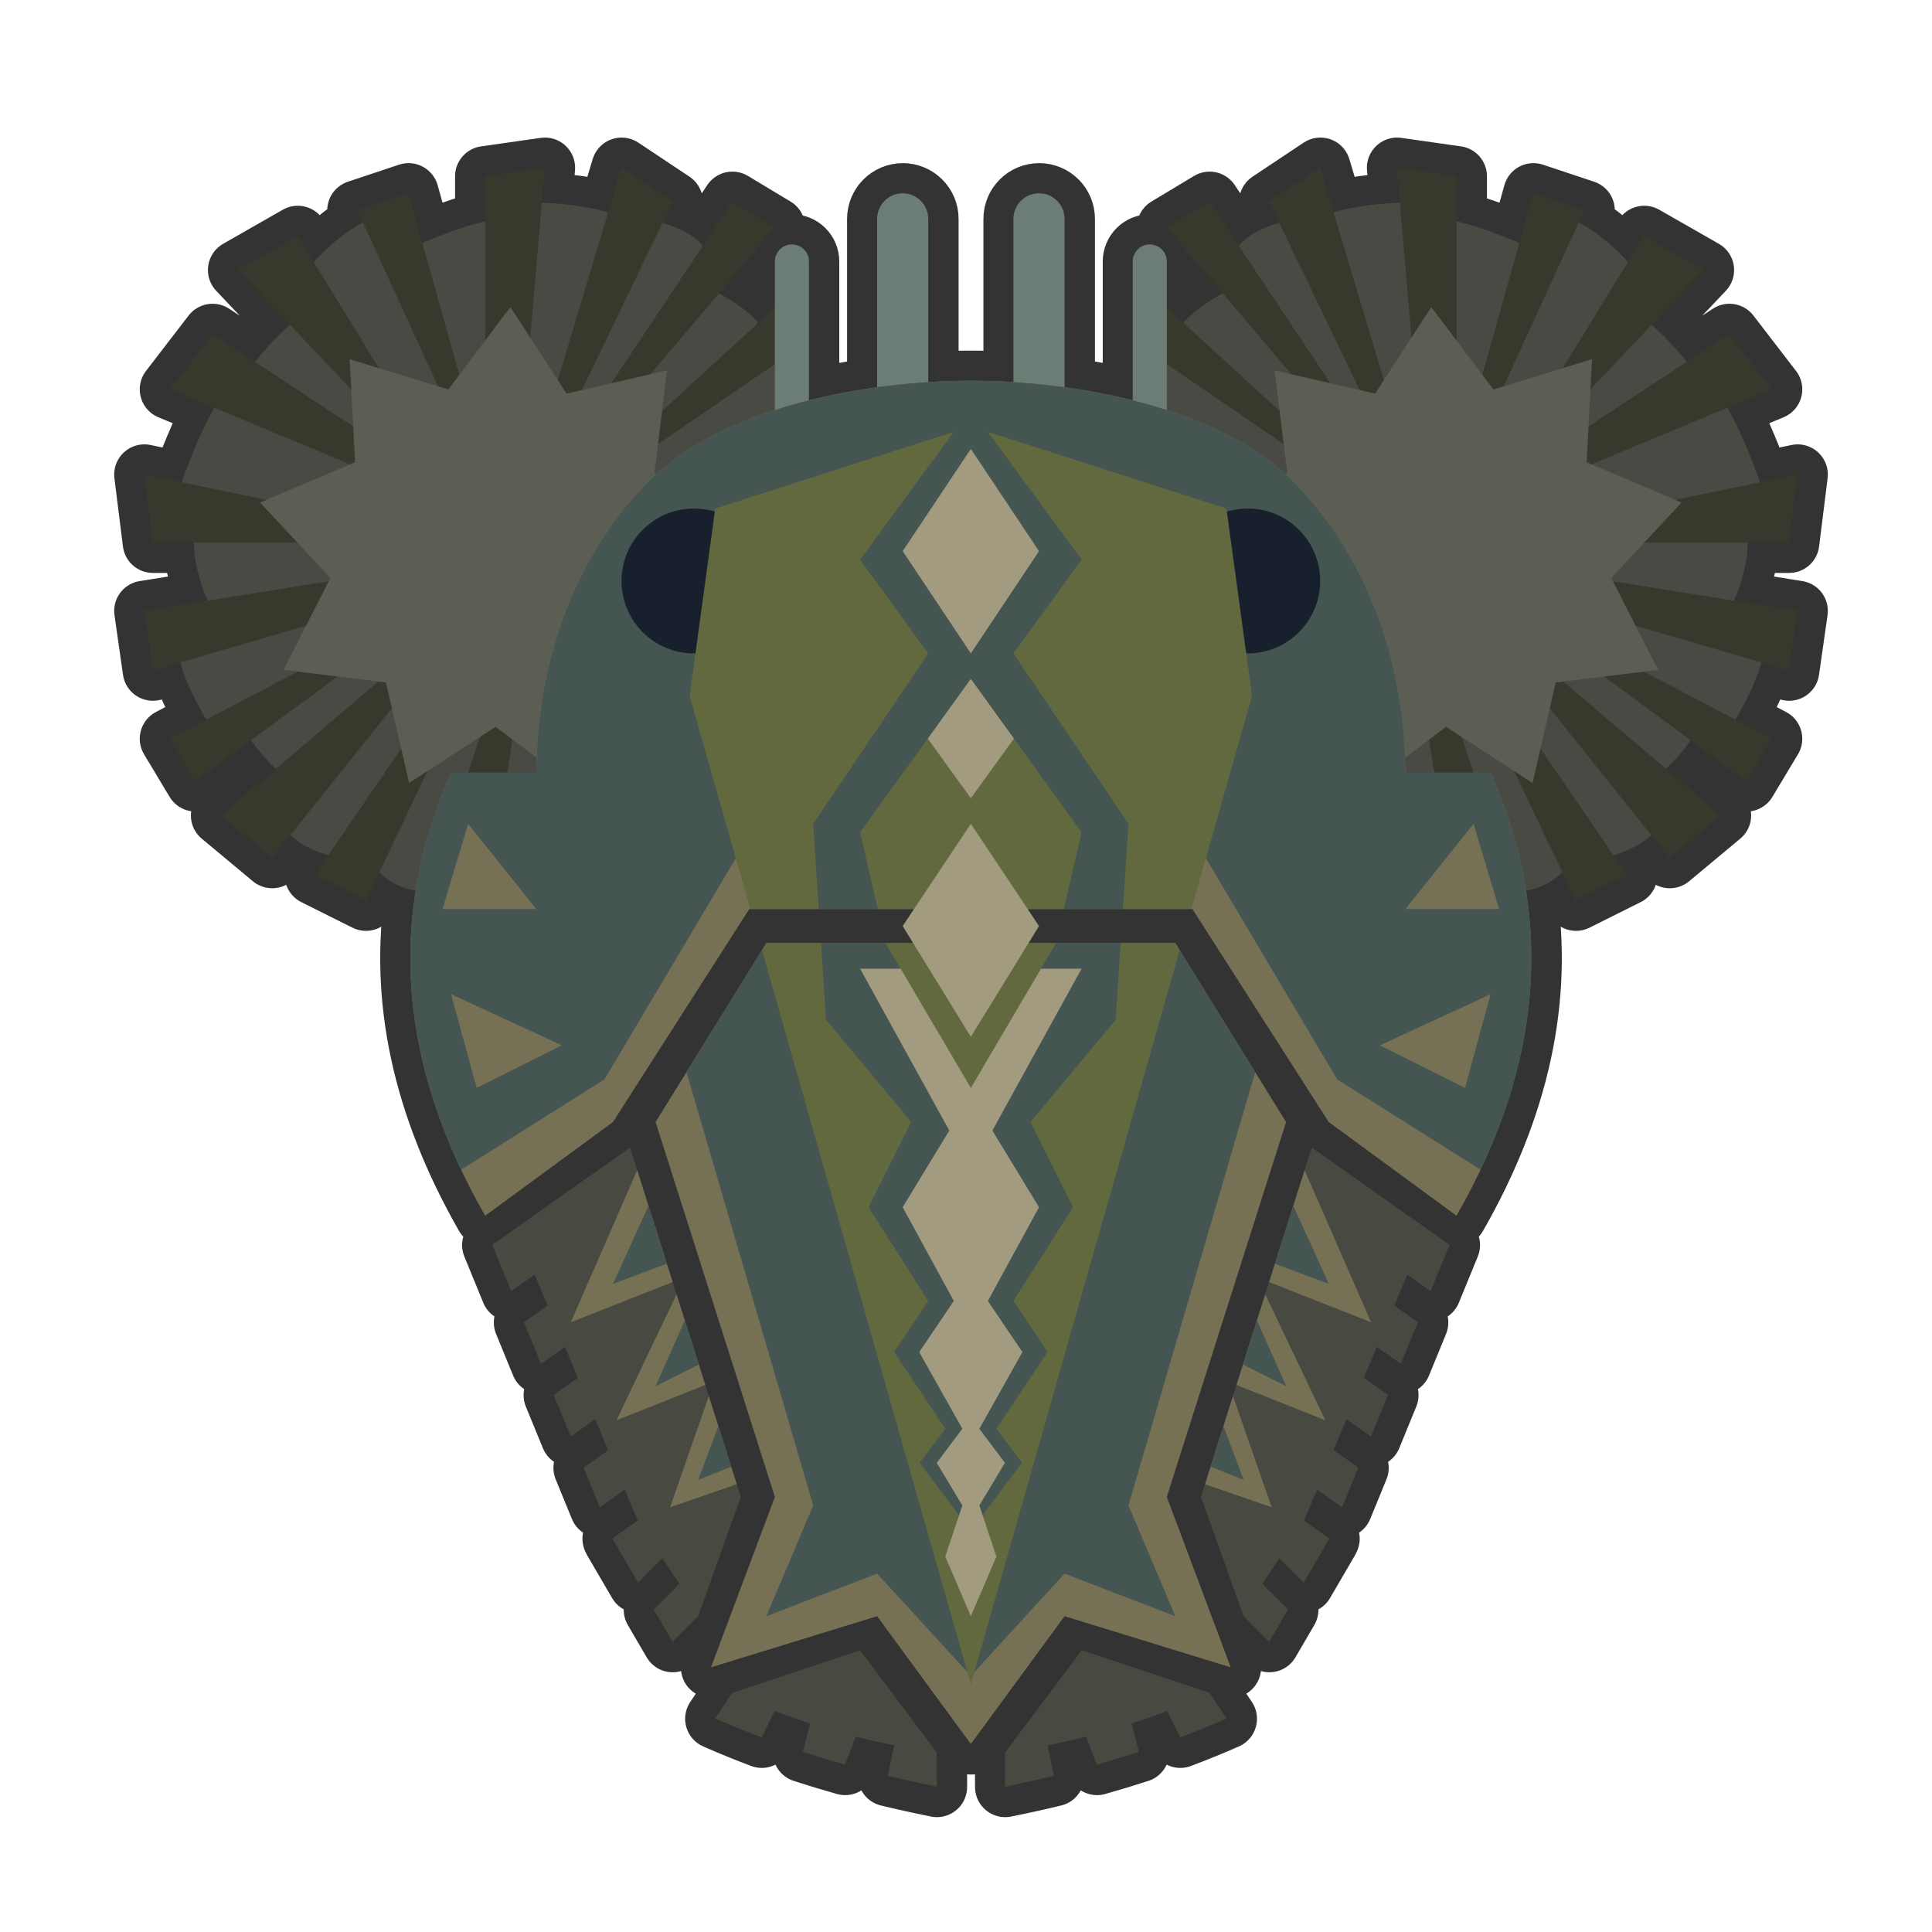
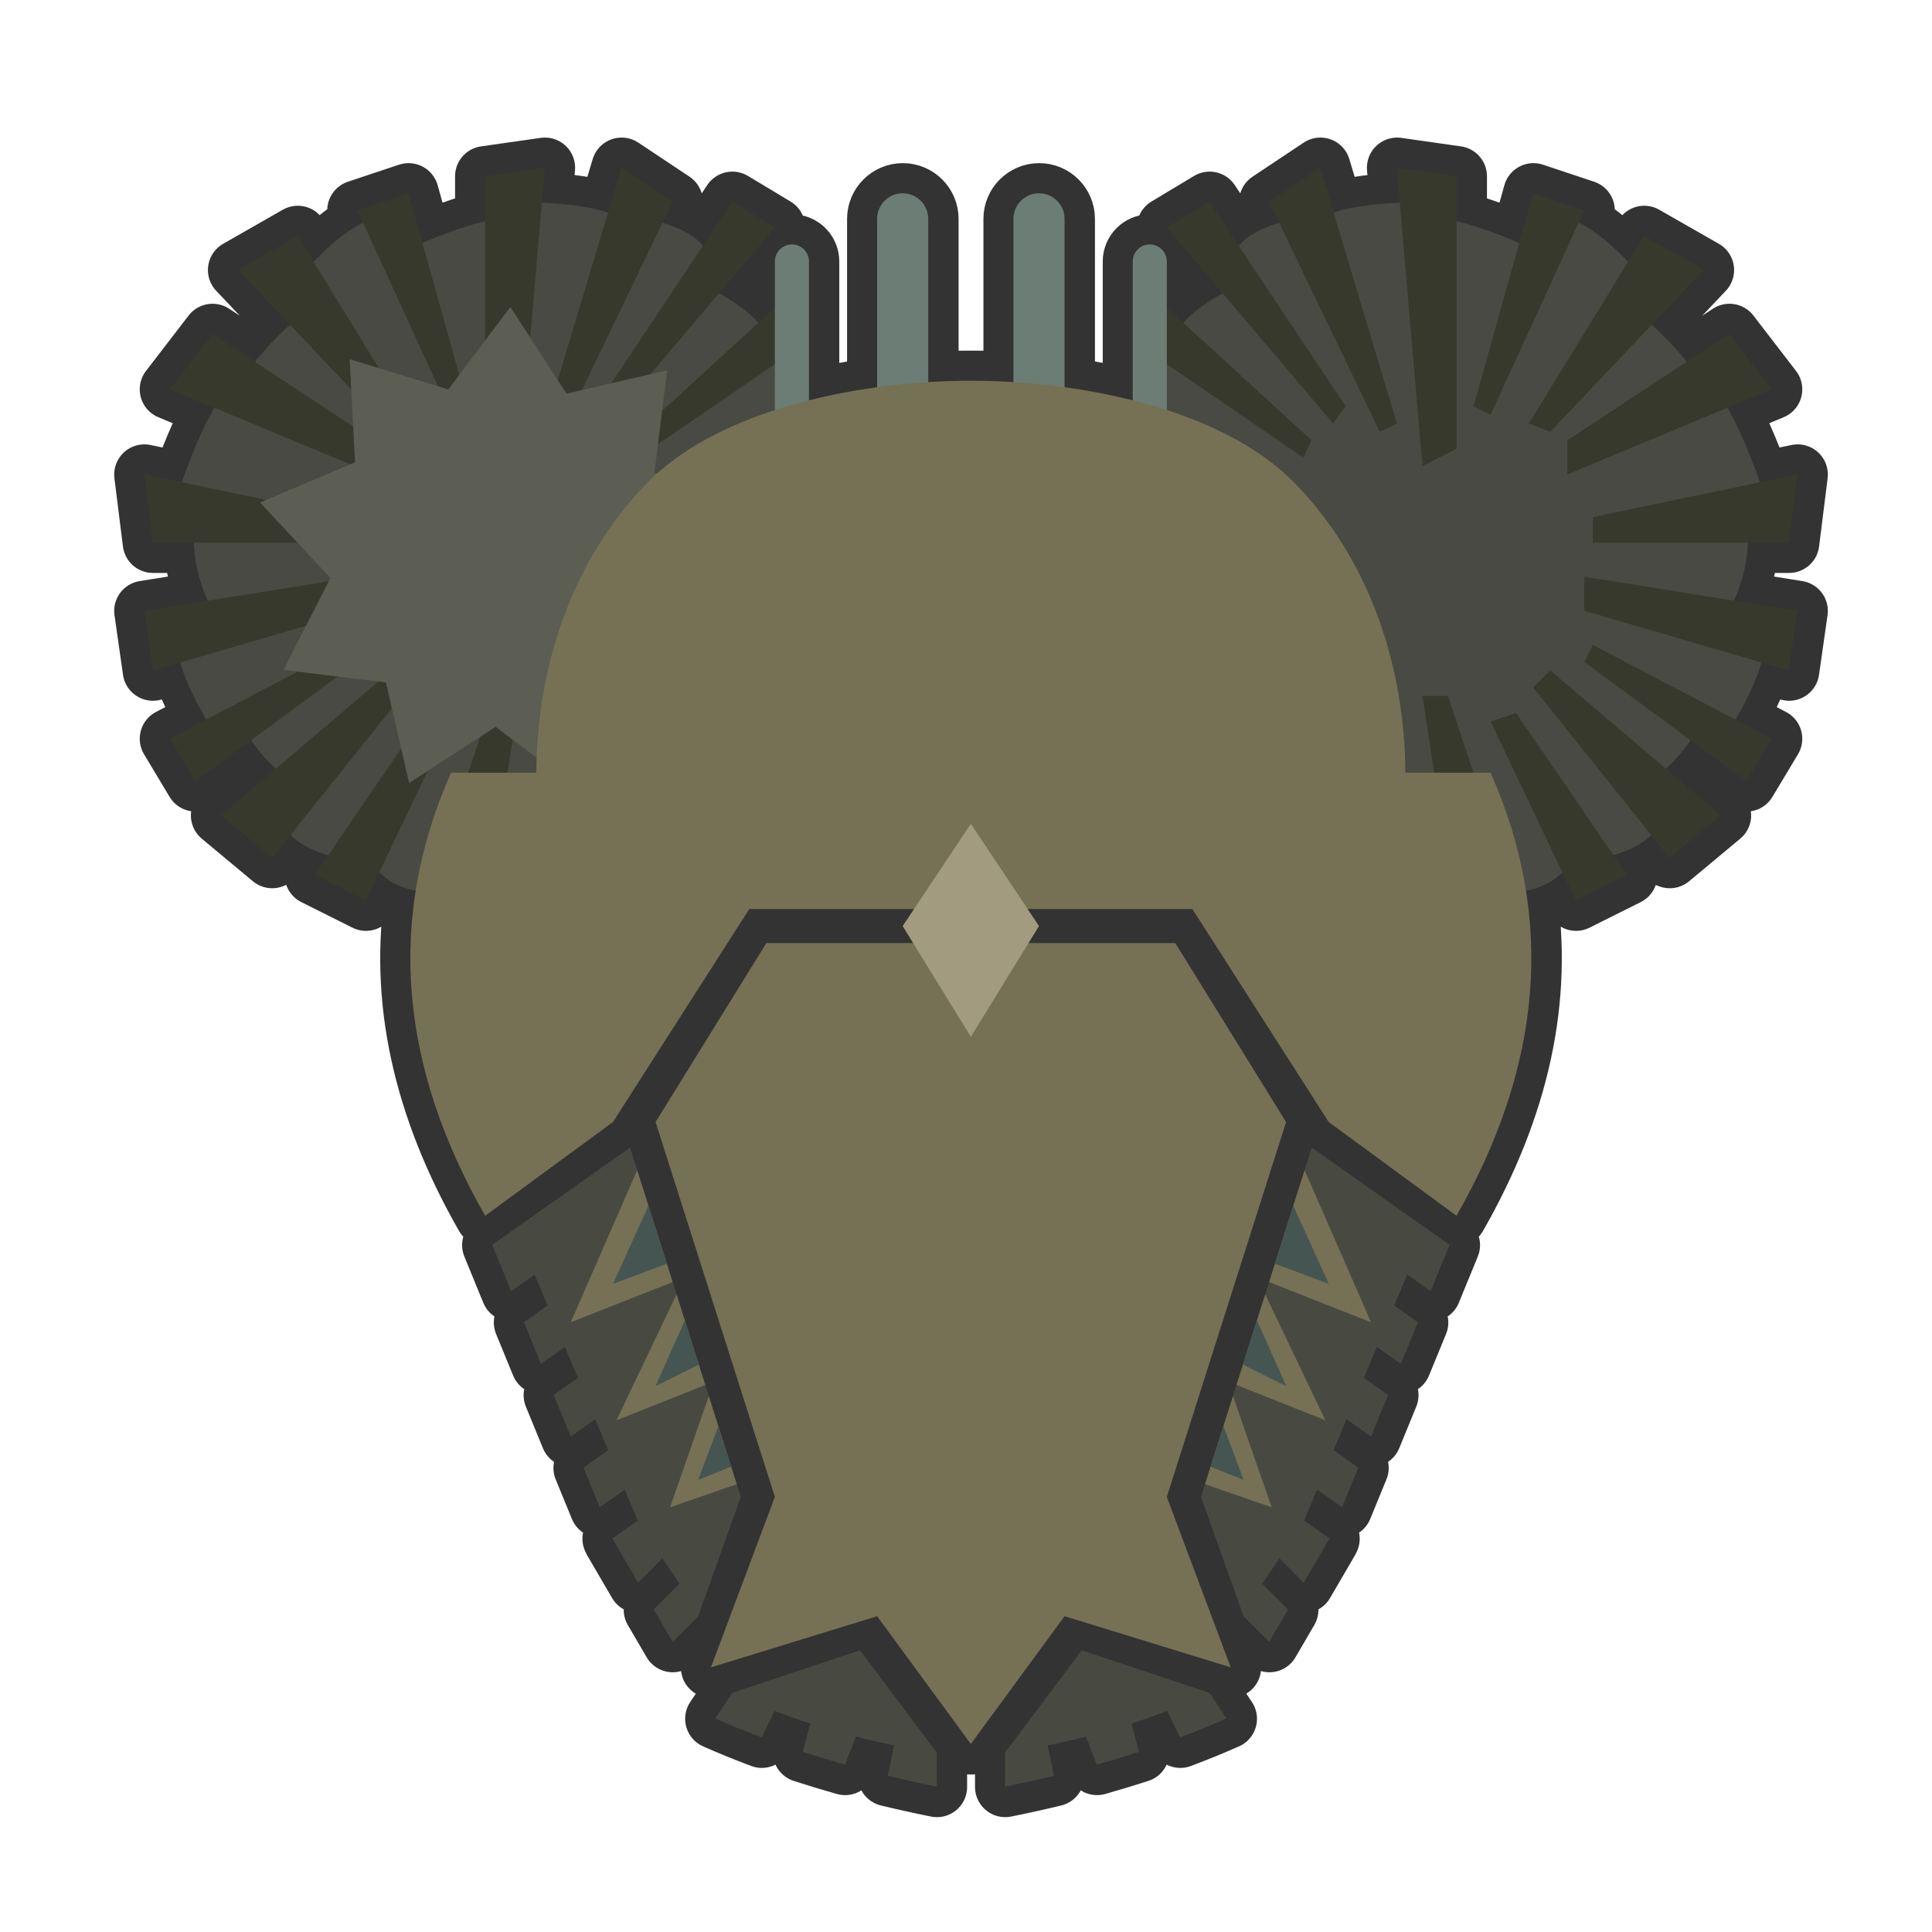
<svg xmlns="http://www.w3.org/2000/svg" width="100%" height="100%" viewBox="0 0 256 256" version="1.1" xml:space="preserve" style="fill-rule:evenodd;clip-rule:evenodd;stroke-linecap:round;stroke-linejoin:round;stroke-miterlimit:1.5;">
  <g transform="matrix(1.129,0,0,1.129,-15.871,-22.934)">
    <g transform="matrix(0.886,0,0,0.886,14.059,20.316)">
-       <path d="M156.35,230.186C158.464,229.392 160.516,228.555 162.505,227.676L160.248,224.29L143.315,218.645L133.155,232.192L133.155,236.707C135.363,236.263 137.522,235.785 139.633,235.275L138.799,231.231C140.523,230.888 142.218,230.506 143.883,230.085L145.317,233.79C147.22,233.254 149.08,232.69 150.897,232.097L149.919,228.346C151.519,227.828 153.09,227.271 154.632,226.676L156.35,230.186ZM100.914,230.186C98.8,229.392 96.748,228.555 94.758,227.676L97.016,224.29L113.949,218.645L124.109,232.192L124.109,236.707C121.901,236.263 119.742,235.785 117.631,235.275L118.465,231.231C116.741,230.888 115.046,230.506 113.381,230.085L111.947,233.79C110.044,233.254 108.184,232.69 106.367,232.097L107.345,228.346C105.745,227.828 104.174,227.271 102.631,226.676L100.914,230.186ZM185.464,26.839L185.068,22.221L192.971,23.35L192.971,29.31C195.615,29.898 198.935,31.19 201.288,32.188L203.13,25.608L209.904,27.865L209.154,29.5C211.658,30.65 214.309,33.221 215.697,34.688L217.806,31.252L225.708,35.768L218.834,43.024C220.663,44.613 222.406,46.614 223.482,47.926L229.095,44.234L234.739,51.572L228.853,54.024C230.631,56.992 232.396,61.682 233.183,63.89L238.126,62.861L236.997,71.892L231.558,71.892C231.542,74.939 230.462,77.92 229.737,79.58L238.126,80.923L236.997,88.825L233.367,87.766C232.68,90.388 230.97,93.559 229.934,95.339L234.739,97.856L231.352,103.5L223.966,98.058C223.168,99.36 221.824,100.793 220.725,101.861L227.966,108.016L221.192,113.66L218.786,110.652C217.192,112.126 215.152,112.91 213.76,113.304L215.548,115.918L208.775,119.304L206.992,115.559C205.509,117.09 203.648,117.74 202.184,118.009C204.438,132.257 201.245,146.614 192.971,161.073L176.037,148.655L157.975,120.433L136.151,120.433L137.656,122.691L136.266,124.949L155.718,124.949L170.393,148.655L154.589,198.326L163.055,220.903L141.042,214.13L128.625,231.063L116.207,214.13L94.194,220.903L102.661,198.326L86.856,148.655L101.532,124.949L120.983,124.949L119.594,122.691L121.099,120.433L99.274,120.433L81.212,148.655L64.279,161.073C56.005,146.614 52.812,132.257 55.066,118.009C53.601,117.74 51.741,117.09 50.258,115.559L48.475,119.304L41.701,115.918L43.49,113.304C42.097,112.91 40.058,112.126 38.463,110.652L36.057,113.66L29.284,108.016L36.524,101.861C35.426,100.793 34.081,99.36 33.283,98.058L25.897,103.5L22.51,97.856L27.316,95.339C26.279,93.559 24.57,90.388 23.883,87.766L20.253,88.825L19.124,80.923L27.512,79.58C26.788,77.921 25.707,74.939 25.691,71.892L20.253,71.892L19.124,62.861L24.066,63.89C24.854,61.681 26.618,56.992 28.396,54.024L22.51,51.572L28.155,44.234L33.767,47.926C34.844,46.613 36.586,44.613 38.416,43.024L31.541,35.768L39.444,31.252L41.552,34.688C42.94,33.221 45.591,30.65 48.095,29.5L47.346,27.865L54.119,25.608L55.961,32.188C58.314,31.191 61.634,29.898 64.279,29.31L64.279,23.35L72.181,22.221L71.785,26.839C74.665,26.991 78.167,27.344 80.561,28.154L82.341,22.221L89.114,26.73L87.776,29.509C89.531,30.042 91.953,31.019 93.12,32.576L97.016,26.73L102.661,30.123L95.256,38.856C96.806,39.709 99.098,41.139 100.457,42.773L102.661,40.753L102.661,34.639C102.661,33.393 103.672,32.381 104.918,32.381C106.164,32.381 107.176,33.393 107.176,34.639L107.176,53.034C110.181,52.279 113.229,51.71 116.207,51.301L116.207,28.994C116.207,27.125 117.725,25.608 119.594,25.608C121.463,25.608 122.98,27.125 122.98,28.994L122.98,50.622C124.95,50.497 126.845,50.44 128.625,50.443C130.404,50.44 132.299,50.497 134.269,50.622L134.269,28.994C134.269,27.125 135.787,25.608 137.656,25.608C139.525,25.608 141.042,27.125 141.042,28.994L141.042,51.301C144.021,51.711 147.069,52.279 150.073,53.034L150.073,34.639C150.073,33.393 151.085,32.381 152.331,32.381C153.577,32.381 154.589,33.393 154.589,34.639L154.589,40.753L156.792,42.773C158.152,41.139 160.444,39.709 161.993,38.856L154.589,30.123L160.233,26.73L164.13,32.576C165.296,31.019 167.719,30.042 169.473,29.509L168.135,26.73L174.909,22.221L176.689,28.154C179.083,27.344 182.585,26.991 185.464,26.839ZM67.723,171.059L70.826,168.869L72.546,172.97L69.413,175.182L71.67,180.69L74.844,178.45L76.564,182.552L73.36,184.813L75.618,190.321L78.862,188.032L80.582,192.133L77.308,194.444L79.46,199.695L82.772,197.357L84.492,201.458L81.15,203.818L81.212,203.97L84.539,209.674L87.759,206.453L90.017,209.84L86.619,213.239L89.114,217.516L92.501,214.13L98.145,198.326L83.47,152.042L65.211,164.93L67.723,171.059ZM189.541,171.059L186.438,168.869L184.718,172.97L187.851,175.182L185.593,180.69L182.42,178.45L180.7,182.552L183.904,184.813L181.646,190.321L178.402,188.032L176.682,192.133L179.956,194.444L177.804,199.695L174.492,197.357L172.772,201.458L176.114,203.818L176.052,203.97L172.725,209.674L169.505,206.453L167.247,209.84L170.645,213.239L168.15,217.516L164.763,214.13L159.119,198.326L173.794,152.042L192.053,164.93L189.541,171.059Z" style="fill:rgb(51,51,51);stroke:rgb(51,51,51);stroke-width:8px;" />
+       <path d="M156.35,230.186C158.464,229.392 160.516,228.555 162.505,227.676L160.248,224.29L143.315,218.645L133.155,232.192L133.155,236.707C135.363,236.263 137.522,235.785 139.633,235.275L138.799,231.231C140.523,230.888 142.218,230.506 143.883,230.085L145.317,233.79C147.22,233.254 149.08,232.69 150.897,232.097L149.919,228.346C151.519,227.828 153.09,227.271 154.632,226.676L156.35,230.186ZM100.914,230.186C98.8,229.392 96.748,228.555 94.758,227.676L97.016,224.29L113.949,218.645L124.109,232.192L124.109,236.707C121.901,236.263 119.742,235.785 117.631,235.275L118.465,231.231C116.741,230.888 115.046,230.506 113.381,230.085L111.947,233.79C110.044,233.254 108.184,232.69 106.367,232.097L107.345,228.346C105.745,227.828 104.174,227.271 102.631,226.676L100.914,230.186ZM185.464,26.839L185.068,22.221L192.971,23.35L192.971,29.31C195.615,29.898 198.935,31.19 201.288,32.188L203.13,25.608L209.904,27.865L209.154,29.5C211.658,30.65 214.309,33.221 215.697,34.688L217.806,31.252L225.708,35.768L218.834,43.024C220.663,44.613 222.406,46.614 223.482,47.926L229.095,44.234L234.739,51.572L228.853,54.024C230.631,56.992 232.396,61.682 233.183,63.89L238.126,62.861L236.997,71.892L231.558,71.892C231.542,74.939 230.462,77.92 229.737,79.58L238.126,80.923L236.997,88.825L233.367,87.766C232.68,90.388 230.97,93.559 229.934,95.339L234.739,97.856L231.352,103.5L223.966,98.058C223.168,99.36 221.824,100.793 220.725,101.861L227.966,108.016L221.192,113.66C217.192,112.126 215.152,112.91 213.76,113.304L215.548,115.918L208.775,119.304L206.992,115.559C205.509,117.09 203.648,117.74 202.184,118.009C204.438,132.257 201.245,146.614 192.971,161.073L176.037,148.655L157.975,120.433L136.151,120.433L137.656,122.691L136.266,124.949L155.718,124.949L170.393,148.655L154.589,198.326L163.055,220.903L141.042,214.13L128.625,231.063L116.207,214.13L94.194,220.903L102.661,198.326L86.856,148.655L101.532,124.949L120.983,124.949L119.594,122.691L121.099,120.433L99.274,120.433L81.212,148.655L64.279,161.073C56.005,146.614 52.812,132.257 55.066,118.009C53.601,117.74 51.741,117.09 50.258,115.559L48.475,119.304L41.701,115.918L43.49,113.304C42.097,112.91 40.058,112.126 38.463,110.652L36.057,113.66L29.284,108.016L36.524,101.861C35.426,100.793 34.081,99.36 33.283,98.058L25.897,103.5L22.51,97.856L27.316,95.339C26.279,93.559 24.57,90.388 23.883,87.766L20.253,88.825L19.124,80.923L27.512,79.58C26.788,77.921 25.707,74.939 25.691,71.892L20.253,71.892L19.124,62.861L24.066,63.89C24.854,61.681 26.618,56.992 28.396,54.024L22.51,51.572L28.155,44.234L33.767,47.926C34.844,46.613 36.586,44.613 38.416,43.024L31.541,35.768L39.444,31.252L41.552,34.688C42.94,33.221 45.591,30.65 48.095,29.5L47.346,27.865L54.119,25.608L55.961,32.188C58.314,31.191 61.634,29.898 64.279,29.31L64.279,23.35L72.181,22.221L71.785,26.839C74.665,26.991 78.167,27.344 80.561,28.154L82.341,22.221L89.114,26.73L87.776,29.509C89.531,30.042 91.953,31.019 93.12,32.576L97.016,26.73L102.661,30.123L95.256,38.856C96.806,39.709 99.098,41.139 100.457,42.773L102.661,40.753L102.661,34.639C102.661,33.393 103.672,32.381 104.918,32.381C106.164,32.381 107.176,33.393 107.176,34.639L107.176,53.034C110.181,52.279 113.229,51.71 116.207,51.301L116.207,28.994C116.207,27.125 117.725,25.608 119.594,25.608C121.463,25.608 122.98,27.125 122.98,28.994L122.98,50.622C124.95,50.497 126.845,50.44 128.625,50.443C130.404,50.44 132.299,50.497 134.269,50.622L134.269,28.994C134.269,27.125 135.787,25.608 137.656,25.608C139.525,25.608 141.042,27.125 141.042,28.994L141.042,51.301C144.021,51.711 147.069,52.279 150.073,53.034L150.073,34.639C150.073,33.393 151.085,32.381 152.331,32.381C153.577,32.381 154.589,33.393 154.589,34.639L154.589,40.753L156.792,42.773C158.152,41.139 160.444,39.709 161.993,38.856L154.589,30.123L160.233,26.73L164.13,32.576C165.296,31.019 167.719,30.042 169.473,29.509L168.135,26.73L174.909,22.221L176.689,28.154C179.083,27.344 182.585,26.991 185.464,26.839ZM67.723,171.059L70.826,168.869L72.546,172.97L69.413,175.182L71.67,180.69L74.844,178.45L76.564,182.552L73.36,184.813L75.618,190.321L78.862,188.032L80.582,192.133L77.308,194.444L79.46,199.695L82.772,197.357L84.492,201.458L81.15,203.818L81.212,203.97L84.539,209.674L87.759,206.453L90.017,209.84L86.619,213.239L89.114,217.516L92.501,214.13L98.145,198.326L83.47,152.042L65.211,164.93L67.723,171.059ZM189.541,171.059L186.438,168.869L184.718,172.97L187.851,175.182L185.593,180.69L182.42,178.45L180.7,182.552L183.904,184.813L181.646,190.321L178.402,188.032L176.682,192.133L179.956,194.444L177.804,199.695L174.492,197.357L172.772,201.458L176.114,203.818L176.052,203.97L172.725,209.674L169.505,206.453L167.247,209.84L170.645,213.239L168.15,217.516L164.763,214.13L159.119,198.326L173.794,152.042L192.053,164.93L189.541,171.059Z" style="fill:rgb(51,51,51);stroke:rgb(51,51,51);stroke-width:8px;" />
    </g>
    <g>
      <g transform="matrix(-1,0,0,1,256,0)">
        <path d="M50,52C50,52 54.522,46.673 58,46L61,50C61,50 69.514,45.95 73.176,46L73.176,44C73.176,44 83.792,43.782 87,46L90,46C90,46 95.964,47.076 97,50L97,54C97,54 103.372,56.9 104,60L105,62L107,70L107,125L65,125C65,125 60.521,125.391 58,122L54,121C54,121 49.162,120.351 47,117L48,112C48,112 43.609,108.298 43,106L39,106C39,106 35.464,100.482 35,97L39,92C39,92 36.07,86.666 37,82L35,78C35,78 37.649,70.047 40,67L43,64C43,64 46.754,58.968 50,57L50,52Z" style="fill:rgb(73,74,67);" />
        <path d="M51,123L57,126L67,105L64,104L51,123ZM40,116L60,99L62,101L46,121L40,116ZM72,102L68,114L73,115L75,102L72,102ZM34,107L55,96L56,98L37,112L34,107ZM31,92L32,99L56,92L56,88L31,92ZM31,76L32,84L55,84L55,81L31,76ZM39,59.5L34,66L58,76L58,72L39,59.5ZM71,73L71,41L78,40L75,75L71,73ZM88,72L106,55.5L108,61L89,74L88,72ZM78,70L87,40L93,43.994L80,71L78,70ZM49,48L42,52L60,71L62.5,70L49,48ZM84,68L100,43.994L105,47L85.5,70L84,68ZM62,43L56,45L67,69L69,68L62,43Z" style="fill:rgb(55,57,45);" />
        <g transform="matrix(1.449,0.051,-0.051,1.449,70.346,-129.481)">
-           <path d="M7,128L11.788,134.844L19.856,132.679L19.124,141L26.696,144.527L20.787,150.431L24.321,158L15.999,158.725L13.84,166.794L7,162L0.16,166.794L-1.999,158.725L-10.321,158L-6.787,150.431L-12.696,144.527L-5.124,141L-5.856,132.679L2.212,134.844L7,128Z" style="fill:rgb(92,94,84);" />
-         </g>
+           </g>
      </g>
      <g>
        <path d="M50,52C50,52 54.522,46.673 58,46L61,50C61,50 69.514,45.95 73.176,46L73.176,44C73.176,44 83.792,43.782 87,46L90,46C90,46 95.964,47.076 97,50L97,54C97,54 103.372,56.9 104,60L105,62L107,70L107,125L65,125C65,125 60.521,125.391 58,122L54,121C54,121 49.162,120.351 47,117L48,112C48,112 43.609,108.298 43,106L39,106C39,106 35.464,100.482 35,97L39,92C39,92 36.07,86.666 37,82L35,78C35,78 37.649,70.047 40,67L43,64C43,64 46.754,58.968 50,57L50,52Z" style="fill:rgb(73,74,67);" />
        <path d="M51,123L57,126L67,105L64,104L51,123ZM40,116L60,99L62,101L46,121L40,116ZM72,102L68,114L73,115L75,102L72,102ZM34,107L55,96L56,98L37,112L34,107ZM31,92L32,99L56,92L56,88L31,92ZM31,76L32,84L55,84L55,81L31,76ZM39,59.5L34,66L58,76L58,72L39,59.5ZM71,73L71,41L78,40L75,75L71,73ZM88,72L106,55.5L108,61L89,74L88,72ZM78,70L87,40L93,43.994L80,71L78,70ZM49,48L42,52L60,71L62.5,70L49,48ZM84,68L100,43.994L105,47L85.5,70L84,68ZM62,43L56,45L67,69L69,68L62,43Z" style="fill:rgb(55,57,45);" />
        <g transform="matrix(1.449,0.051,-0.051,1.449,70.346,-129.481)">
          <path d="M7,128L11.788,134.844L19.856,132.679L19.124,141L26.696,144.527L20.787,150.431L24.321,158L15.999,158.725L13.84,166.794L7,162L0.16,166.794L-1.999,158.725L-10.321,158L-6.787,150.431L-12.696,144.527L-5.124,141L-5.856,132.679L2.212,134.844L7,128Z" style="fill:rgb(92,94,84);" />
        </g>
      </g>
    </g>
    <path d="M151,51L151,70L147,70L147,51C147,49.896 147.896,49 149,49C150.104,49 151,49.896 151,51ZM105,51L105,70L109,70L109,51C109,49.896 108.104,49 107,49C105.896,49 105,49.896 105,51ZM139,46L139,70L133,70L133,46C133,44.344 134.344,43 136,43C137.656,43 139,44.344 139,46ZM117,46L117,70L123,70L123,46C123,44.344 121.656,43 120,43C118.344,43 117,44.344 117,46Z" style="fill:rgb(108,125,117);" />
    <path d="M128,225L139,210L158.5,216L151,196L165,152L152,131L104,131L91,152L105,196L97.5,216L117,210L128,225ZM102,127L154,127L170,152L185,163C195.018,145.493 196.627,128.154 189,111L179,111C178.924,98.758 174.955,86.158 166,77C157.06,67.857 139.711,64.984 128,65C116.289,64.984 98.94,67.857 90,77C81.045,86.158 77.076,98.758 77,111L67,111C59.373,128.154 60.982,145.493 71,163L86,152L102,127Z" style="fill:rgb(118,112,85);" />
    <clipPath id="_clip1">
-       <path d="M128,225L139,210L158.5,216L151,196L165,152L152,131L104,131L91,152L105,196L97.5,216L117,210L128,225ZM102,127L154,127L170,152L185,163C195.018,145.493 196.627,128.154 189,111L179,111C178.924,98.758 174.955,86.158 166,77C157.06,67.857 139.711,64.984 128,65C116.289,64.984 98.94,67.857 90,77C81.045,86.158 77.076,98.758 77,111L67,111C59.373,128.154 60.982,145.493 71,163L86,152L102,127Z" />
-     </clipPath>
+       </clipPath>
    <g clip-path="url(#_clip1)">
      <path d="M128,217L117,205L104,210L109.5,197L94,144L103,129L153,129L162,144L146.5,197L152,210L139,205L128,217Z" style="fill:rgb(69,85,82);" />
      <path d="M58,62L198,62L198,164L171,147L152,115L152,129L104,129L104,115L85,147L58,164L58,62Z" style="fill:rgb(69,85,82);" />
      <g>
        <g transform="matrix(1,0,0,1,65,-1)">
          <circle cx="95.5" cy="89.5" r="8.5" style="fill:rgb(24,32,45);" />
        </g>
        <g transform="matrix(1,0,0,1,0,-1)">
          <circle cx="95.5" cy="89.5" r="8.5" style="fill:rgb(24,32,45);" />
        </g>
      </g>
      <path d="M128,200L134,192L131,188L137,179L133,173L140,162L135,152L145,140L146.5,117L133,97L141,86L130,71L158,80L161,102L128,218L95,102L98,80L126,71L115,86L123,97L109.5,117L111,140L121,152L116,162L123,173L119,179L125,188L122,192L128,200Z" style="fill:rgb(99,105,63);" />
      <path d="M128,210L131,203L129,197L132,192L129,188L134.056,179L130,173L136,162L130.528,153L141,134L115,134L125.472,153L120,162L126,173L121.944,179L127,188L124,192L127,197L125,203L128,210Z" style="fill:rgb(162,155,128);" />
-       <path d="M128,148L138,131L141,118L128,100L115,118L118,131L128,148Z" style="fill:rgb(99,105,63);" />
      <path d="M128,114L133.056,107L128,100L122.944,107L128,114ZM128,97L136,85L128,73L120,85L128,97Z" style="fill:rgb(162,155,128);" />
      <path d="M67,137L80,143L70,148L67,137ZM189,137L176,143L186,148L189,137ZM69,117L66,127L77,127L69,117ZM187,117L190,127L179,127L187,117Z" style="fill:rgb(118,112,85);" />
    </g>
    <g>
      <g transform="matrix(-1,0,0,1,256.013,0)">
        <path d="M103.453,224.223C101.58,223.52 99.763,222.778 98,222L100,219L115,214L124,226L124,230C122.044,229.606 120.131,229.183 118.262,228.731L119,225.149C117.473,224.845 115.971,224.507 114.496,224.133L113.226,227.416C111.54,226.941 109.893,226.441 108.283,225.916L109.15,222.594C107.733,222.134 106.341,221.641 104.974,221.114L103.453,224.223Z" style="fill:rgb(72,74,66);" />
      </g>
      <path d="M103.453,224.223C101.58,223.52 99.763,222.778 98,222L100,219L115,214L124,226L124,230C122.044,229.606 120.131,229.183 118.262,228.731L119,225.149C117.473,224.845 115.971,224.507 114.496,224.133L113.226,227.416C111.54,226.941 109.893,226.441 108.283,225.916L109.15,222.594C107.733,222.134 106.341,221.641 104.974,221.114L103.453,224.223Z" style="fill:rgb(72,74,66);" />
    </g>
    <g>
      <g transform="matrix(-1,0,0,1,256.013,0)">
        <path d="M74.051,171.846L76.799,169.906L78.323,173.539L75.548,175.498L77.548,180.378L80.359,178.394L81.882,182.027L79.045,184.03L81.045,188.91L83.918,186.881L85.442,190.515L82.541,192.562L84.448,197.213L87.382,195.142L88.906,198.775L85.945,200.865L86,201L88.947,206.053L91.8,203.2L93.8,206.2L90.789,209.211L93,213L96,210L101,196L88,155L71.826,166.417L74.051,171.846Z" style="fill:rgb(72,74,66);" />
        <clipPath id="_clip2">
          <path d="M74.051,171.846L76.799,169.906L78.323,173.539L75.548,175.498L77.548,180.378L80.359,178.394L81.882,182.027L79.045,184.03L81.045,188.91L83.918,186.881L85.442,190.515L82.541,192.562L84.448,197.213L87.382,195.142L88.906,198.775L85.945,200.865L86,201L88.947,206.053L91.8,203.2L93.8,206.2L90.789,209.211L93,213L96,210L101,196L88,155L71.826,166.417L74.051,171.846Z" />
        </clipPath>
        <g clip-path="url(#_clip2)">
          <path d="M94.804,169.411L95,169L99,182L98.117,182.351L102,194L92.706,197.213L97.84,182.461L86.413,187L94.413,170.231L81.045,175.498L90,155L94.804,169.411Z" style="fill:rgb(118,112,85);" />
          <path d="M96,194L99,186L101,192L96,194ZM91,183L95,174L97,180L91,183ZM86,171L91,160L94,168L86,171Z" style="fill:rgb(69,85,82);" />
        </g>
      </g>
      <path d="M74.051,171.846L76.799,169.906L78.323,173.539L75.548,175.498L77.548,180.378L80.359,178.394L81.882,182.027L79.045,184.03L81.045,188.91L83.918,186.881L85.442,190.515L82.541,192.562L84.448,197.213L87.382,195.142L88.906,198.775L85.945,200.865L86,201L88.947,206.053L91.8,203.2L93.8,206.2L90.789,209.211L93,213L96,210L101,196L88,155L71.826,166.417L74.051,171.846Z" style="fill:rgb(72,74,66);" />
      <clipPath id="_clip3">
        <path d="M74.051,171.846L76.799,169.906L78.323,173.539L75.548,175.498L77.548,180.378L80.359,178.394L81.882,182.027L79.045,184.03L81.045,188.91L83.918,186.881L85.442,190.515L82.541,192.562L84.448,197.213L87.382,195.142L88.906,198.775L85.945,200.865L86,201L88.947,206.053L91.8,203.2L93.8,206.2L90.789,209.211L93,213L96,210L101,196L88,155L71.826,166.417L74.051,171.846Z" />
      </clipPath>
      <g clip-path="url(#_clip3)">
        <path d="M94.804,169.411L95,169L99,182L98.117,182.351L102,194L92.706,197.213L97.84,182.461L86.413,187L94.413,170.231L81.045,175.498L90,155L94.804,169.411Z" style="fill:rgb(118,112,85);" />
        <path d="M96,194L99,186L101,192L96,194ZM91,183L95,174L97,180L91,183ZM86,171L91,160L94,168L86,171Z" style="fill:rgb(69,85,82);" />
      </g>
    </g>
    <path d="M128,142L136,129L128,117L120,129L128,142Z" style="fill:rgb(162,155,128);" />
  </g>
</svg>